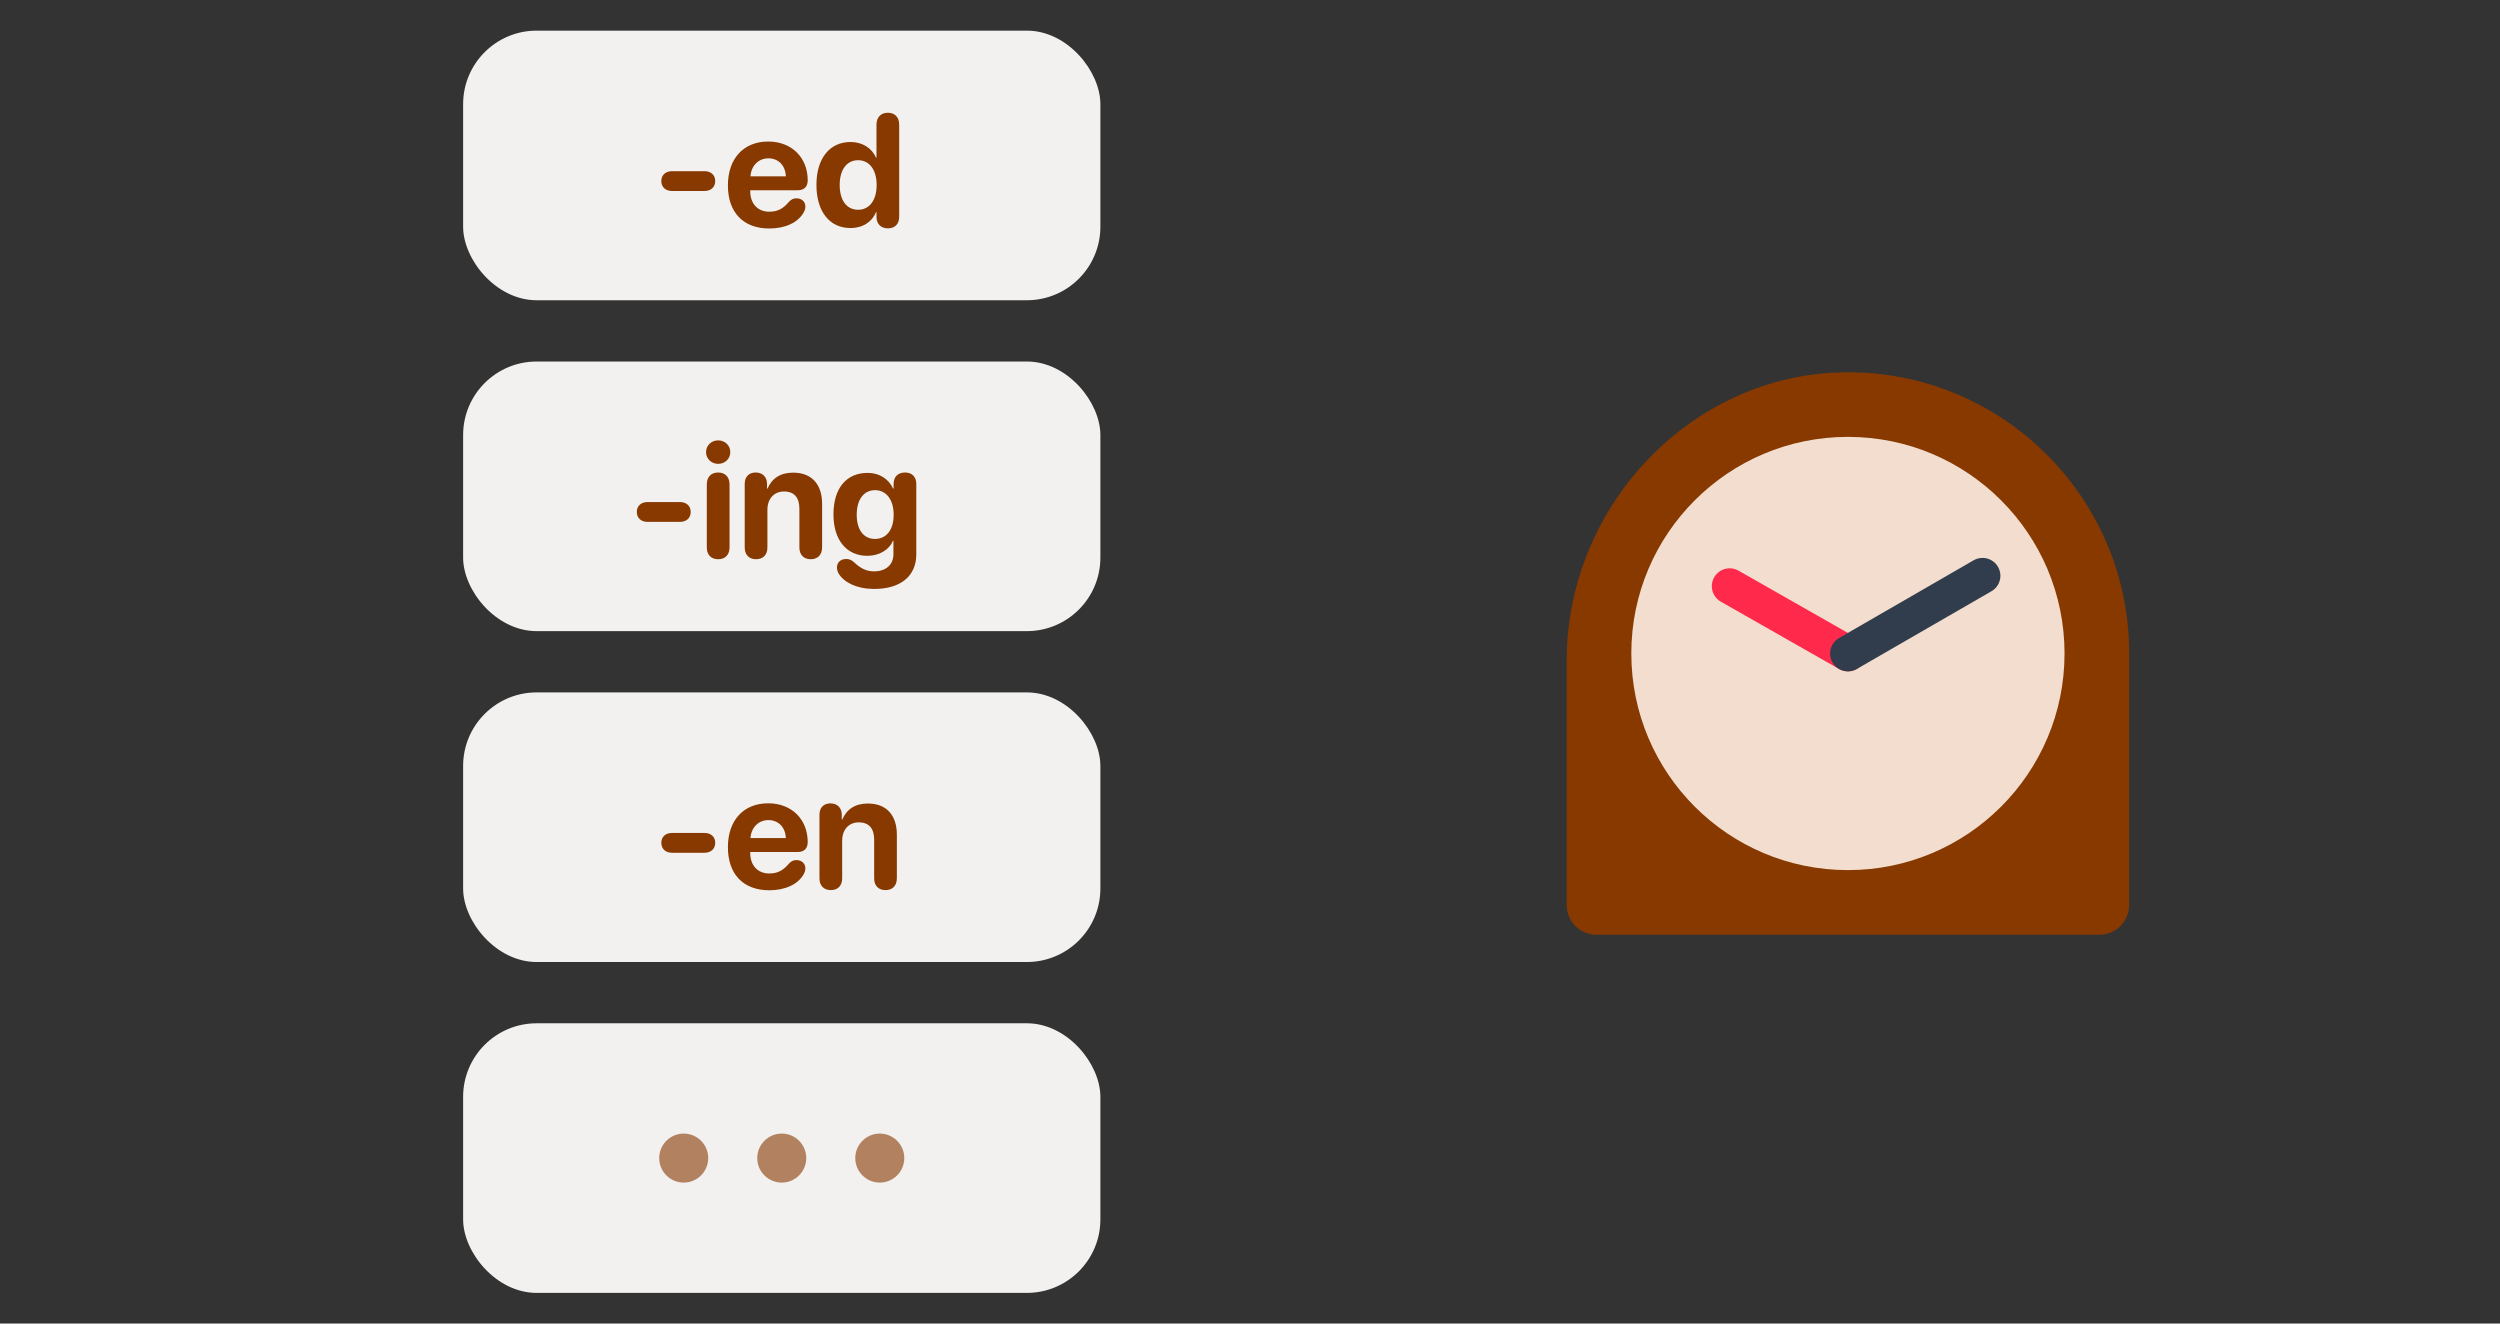
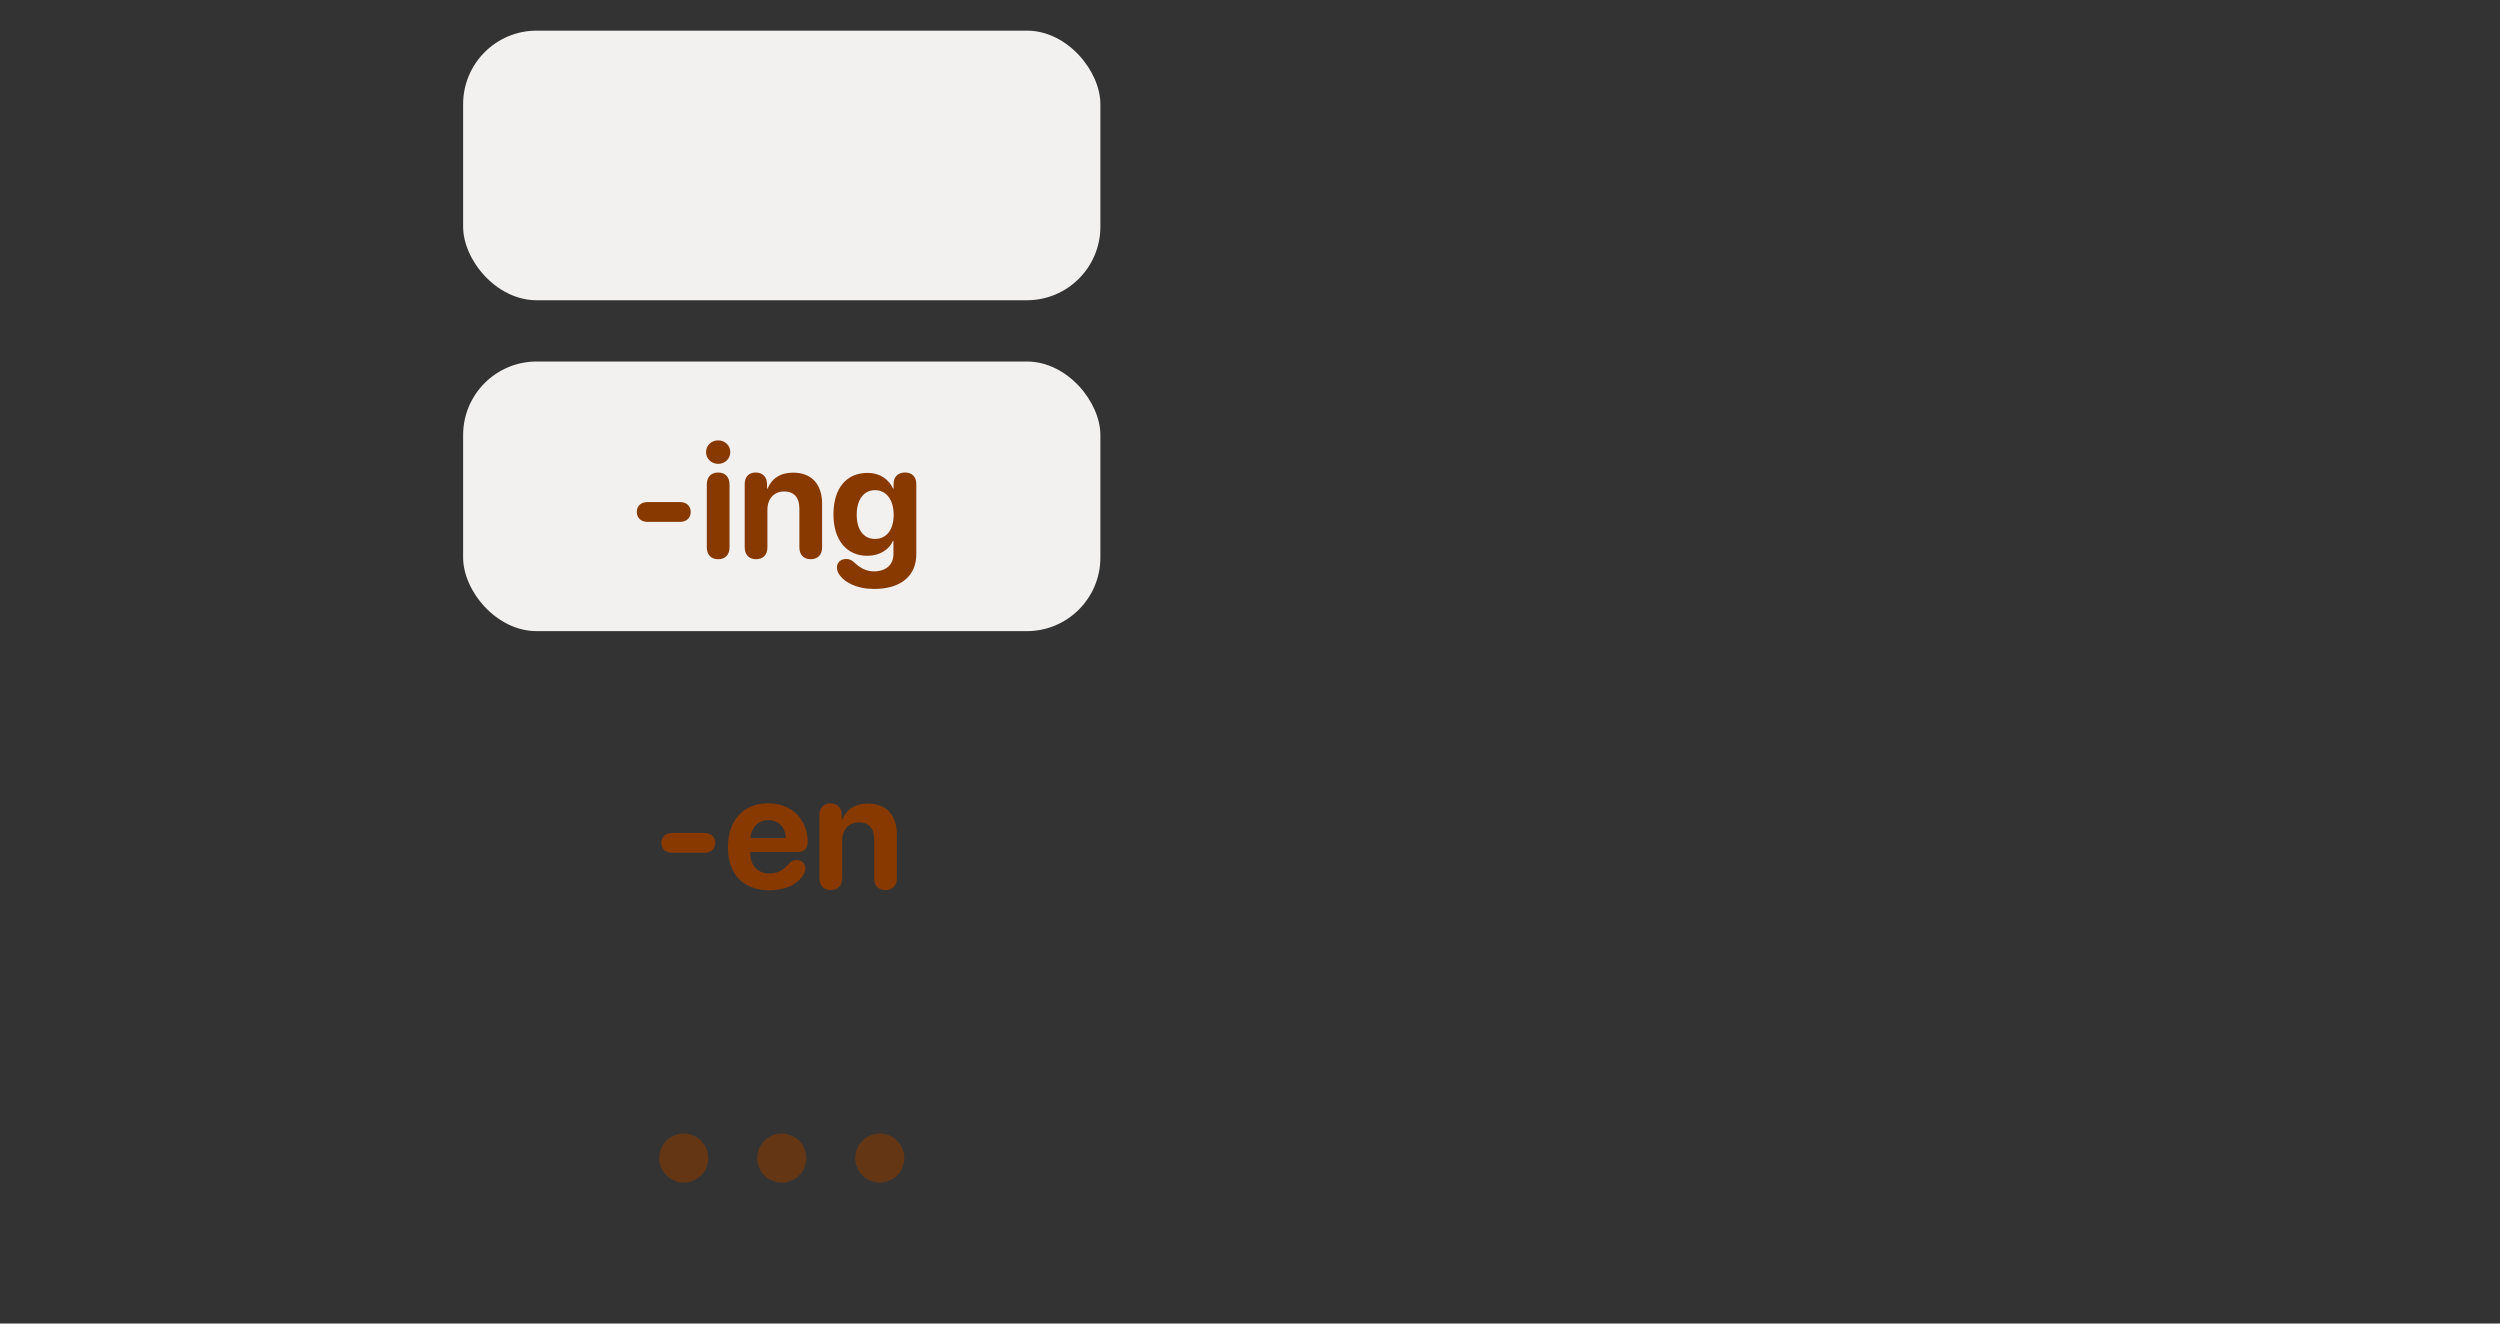
<svg xmlns="http://www.w3.org/2000/svg" width="204" height="108" viewBox="0 0 204 108" fill="none">
  <rect x="0" y="0" width="204" height="108" fill="#333333" stroke="none" />
  <rect x="37.791" y="2.5" width="52" height="22" rx="6" fill="#F2F1F0" />
-   <path d="M54.839 15.586C54.338 15.586 53.963 15.288 53.963 14.774C53.963 14.26 54.338 13.968 54.839 13.968H57.486C57.988 13.968 58.362 14.26 58.362 14.774C58.362 15.288 57.988 15.586 57.486 15.586H54.839ZM62.774 18.646C60.648 18.646 59.397 17.332 59.397 15.129C59.397 12.94 60.673 11.549 62.685 11.549C64.615 11.549 65.91 12.87 65.91 14.717C65.91 15.231 65.618 15.523 65.103 15.523H61.219V15.605C61.219 16.615 61.828 17.275 62.768 17.275C63.447 17.275 63.891 17.046 64.393 16.456C64.589 16.253 64.754 16.183 64.996 16.183C65.395 16.183 65.719 16.437 65.719 16.862C65.719 17.008 65.675 17.161 65.592 17.313C65.142 18.151 64.088 18.646 62.774 18.646ZM61.238 14.387H64.126C64.088 13.498 63.517 12.92 62.704 12.92C61.892 12.92 61.301 13.517 61.238 14.387ZM69.394 18.608C67.693 18.608 66.621 17.262 66.621 15.085C66.621 12.927 67.7 11.587 69.407 11.587C70.391 11.587 71.153 12.108 71.483 12.863H71.521V10.172C71.521 9.537 71.908 9.201 72.448 9.201C72.994 9.201 73.374 9.537 73.374 10.172V17.694C73.374 18.31 72.994 18.633 72.454 18.633C71.921 18.633 71.521 18.316 71.521 17.694V17.3H71.489C71.191 18.062 70.442 18.608 69.394 18.608ZM70.023 17.116C70.943 17.116 71.534 16.342 71.534 15.098C71.534 13.86 70.943 13.073 70.023 13.073C69.09 13.073 68.519 13.854 68.519 15.098C68.519 16.348 69.09 17.116 70.023 17.116Z" fill="#873900" />
  <rect x="37.791" y="29.5" width="52" height="22" rx="6" fill="#F2F1F0" />
  <path d="M52.839 42.586C52.338 42.586 51.963 42.288 51.963 41.774C51.963 41.26 52.338 40.968 52.839 40.968H55.486C55.988 40.968 56.362 41.26 56.362 41.774C56.362 42.288 55.988 42.586 55.486 42.586H52.839ZM58.603 37.851C58.044 37.851 57.613 37.426 57.613 36.893C57.613 36.353 58.044 35.934 58.603 35.934C59.162 35.934 59.593 36.353 59.593 36.893C59.593 37.426 59.162 37.851 58.603 37.851ZM58.603 45.633C58.025 45.633 57.676 45.272 57.676 44.669V39.527C57.676 38.924 58.025 38.556 58.603 38.556C59.174 38.556 59.53 38.924 59.53 39.527V44.669C59.53 45.272 59.174 45.633 58.603 45.633ZM61.694 45.633C61.155 45.633 60.768 45.303 60.768 44.669V39.489C60.768 38.911 61.104 38.556 61.663 38.556C62.221 38.556 62.589 38.911 62.589 39.495V39.876H62.627C62.989 39.032 63.675 38.568 64.722 38.568C66.233 38.568 67.084 39.52 67.084 41.114V44.669C67.084 45.303 66.696 45.633 66.157 45.633C65.611 45.633 65.23 45.303 65.23 44.669V41.501C65.23 40.612 64.811 40.105 63.98 40.105C63.148 40.105 62.621 40.714 62.621 41.596V44.669C62.621 45.303 62.24 45.633 61.694 45.633ZM71.298 48.058C69.908 48.052 68.874 47.525 68.436 46.808C68.334 46.636 68.296 46.465 68.296 46.294C68.296 45.906 68.588 45.614 69.051 45.614C69.293 45.614 69.483 45.69 69.692 45.881C70.194 46.357 70.676 46.617 71.292 46.623C72.308 46.63 72.904 46.071 72.904 45.221V44.135H72.866C72.549 44.865 71.755 45.354 70.772 45.354C69.077 45.354 68.01 44.059 68.01 41.983C68.01 39.851 69.051 38.587 70.803 38.587C71.781 38.587 72.523 39.102 72.879 39.87H72.917V39.495C72.917 38.867 73.317 38.556 73.85 38.556C74.383 38.556 74.77 38.867 74.77 39.495V45.233C74.77 47.004 73.488 48.071 71.298 48.058ZM71.4 43.977C72.327 43.977 72.923 43.24 72.923 42.009C72.923 40.784 72.327 39.997 71.4 39.997C70.486 39.997 69.908 40.771 69.908 42.002C69.908 43.247 70.48 43.977 71.4 43.977Z" fill="#873900" />
-   <rect x="37.791" y="56.5" width="52" height="22" rx="6" fill="#F2F1F0" />
  <path d="M54.839 69.586C54.338 69.586 53.963 69.288 53.963 68.774C53.963 68.26 54.338 67.968 54.839 67.968H57.486C57.988 67.968 58.362 68.26 58.362 68.774C58.362 69.288 57.988 69.586 57.486 69.586H54.839ZM62.774 72.646C60.648 72.646 59.397 71.332 59.397 69.129C59.397 66.939 60.673 65.549 62.685 65.549C64.615 65.549 65.91 66.87 65.91 68.717C65.91 69.231 65.618 69.523 65.103 69.523H61.219V69.606C61.219 70.615 61.828 71.275 62.768 71.275C63.447 71.275 63.891 71.046 64.393 70.456C64.589 70.253 64.754 70.183 64.996 70.183C65.395 70.183 65.719 70.437 65.719 70.862C65.719 71.008 65.675 71.161 65.592 71.313C65.142 72.151 64.088 72.646 62.774 72.646ZM61.238 68.387H64.126C64.088 67.498 63.517 66.92 62.704 66.92C61.892 66.92 61.301 67.517 61.238 68.387ZM67.795 72.633C67.255 72.633 66.868 72.303 66.868 71.668V66.489C66.868 65.911 67.205 65.556 67.763 65.556C68.322 65.556 68.69 65.911 68.69 66.495V66.876H68.728C69.09 66.032 69.775 65.568 70.823 65.568C72.334 65.568 73.184 66.52 73.184 68.114V71.668C73.184 72.303 72.797 72.633 72.257 72.633C71.711 72.633 71.331 72.303 71.331 71.668V68.501C71.331 67.612 70.912 67.105 70.08 67.105C69.249 67.105 68.722 67.714 68.722 68.596V71.668C68.722 72.303 68.341 72.633 67.795 72.633Z" fill="#873900" />
-   <rect x="37.791" y="83.5" width="52" height="22" rx="6" fill="#F2F1F0" />
  <g opacity="0.6">
    <circle cx="55.791" cy="94.5" r="2" fill="#873900" />
    <circle cx="63.791" cy="94.5" r="2" fill="#873900" />
    <circle cx="71.79" cy="94.5" r="2" fill="#873900" />
  </g>
  <g clip-path="url(#clip0_4273_1174)">
    <path d="M173.741 53.325C173.741 40.797 163.702 30.613 151.229 30.379C138.368 30.139 127.841 41.063 127.841 53.926V73.845C127.841 75.187 128.929 76.274 130.269 76.274H171.311C172.652 76.274 173.739 75.186 173.739 73.845L173.741 53.325Z" fill="#873900" />
    <path d="M150.791 71.001C160.552 71.001 168.466 63.087 168.466 53.325C168.466 43.563 160.552 35.649 150.791 35.649C141.029 35.649 133.115 43.563 133.115 53.325C133.115 63.087 141.029 71.001 150.791 71.001Z" fill="#F2DDCE" />
    <path d="M150.791 53.325L141.141 47.831" stroke="#FF2A4B" stroke-width="2.914" stroke-miterlimit="10" stroke-linecap="round" />
    <path d="M161.775 46.983L150.791 53.325" stroke="#313D4C" stroke-width="2.914" stroke-miterlimit="10" stroke-linecap="round" />
  </g>
  <defs>
    <clipPath id="clip0_4273_1174">
-       <rect width="54" height="54" fill="white" transform="translate(123.791 27)" />
-     </clipPath>
+       </clipPath>
  </defs>
</svg>